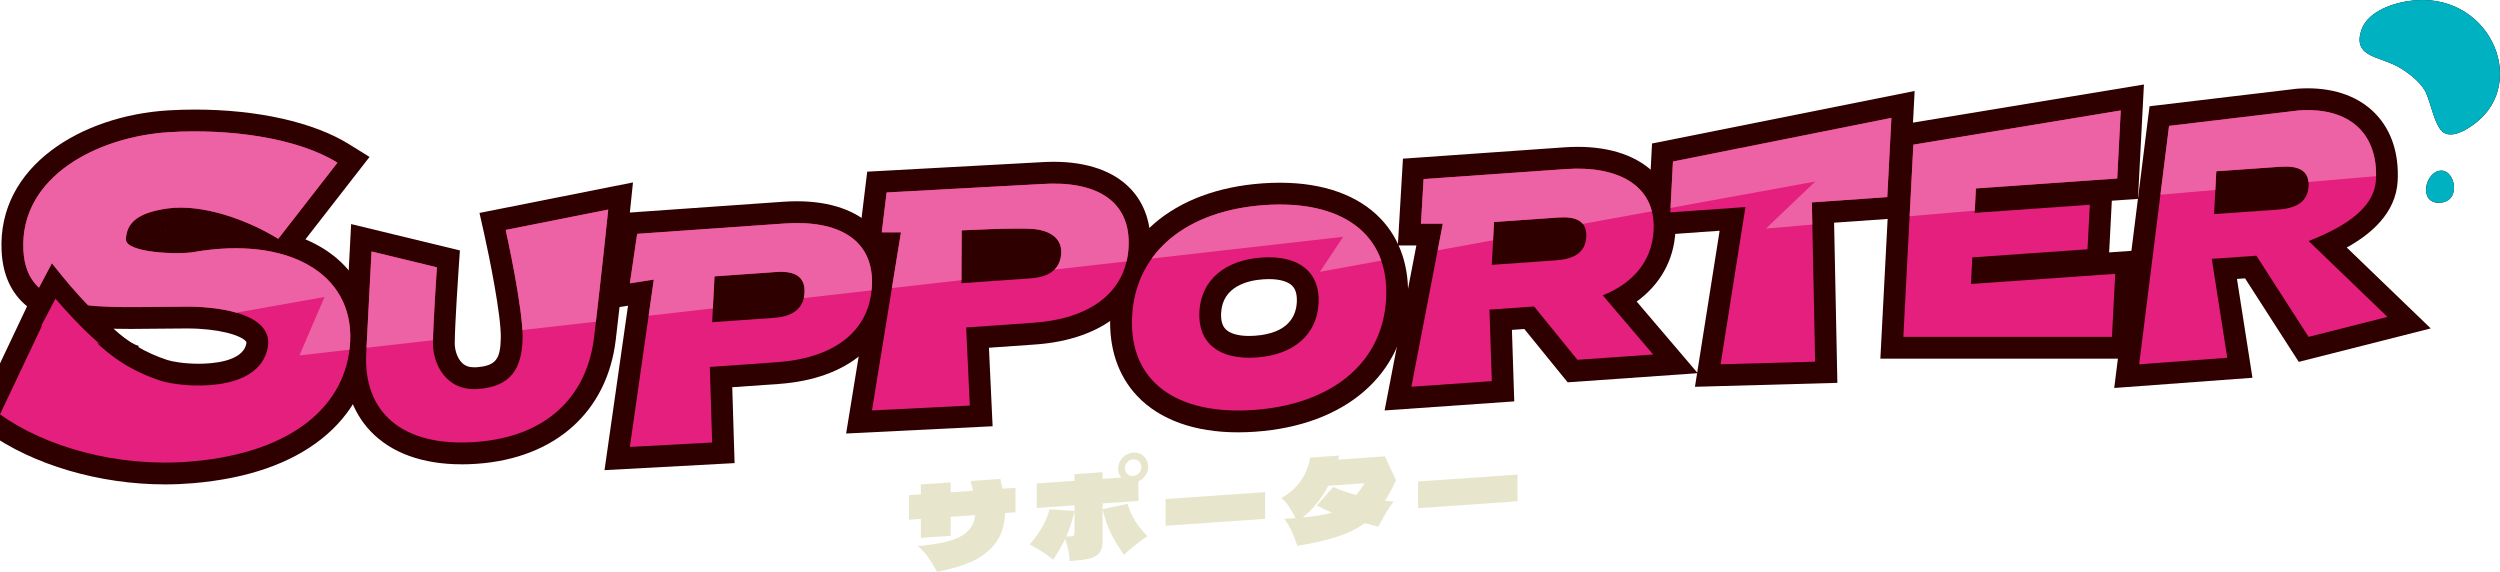
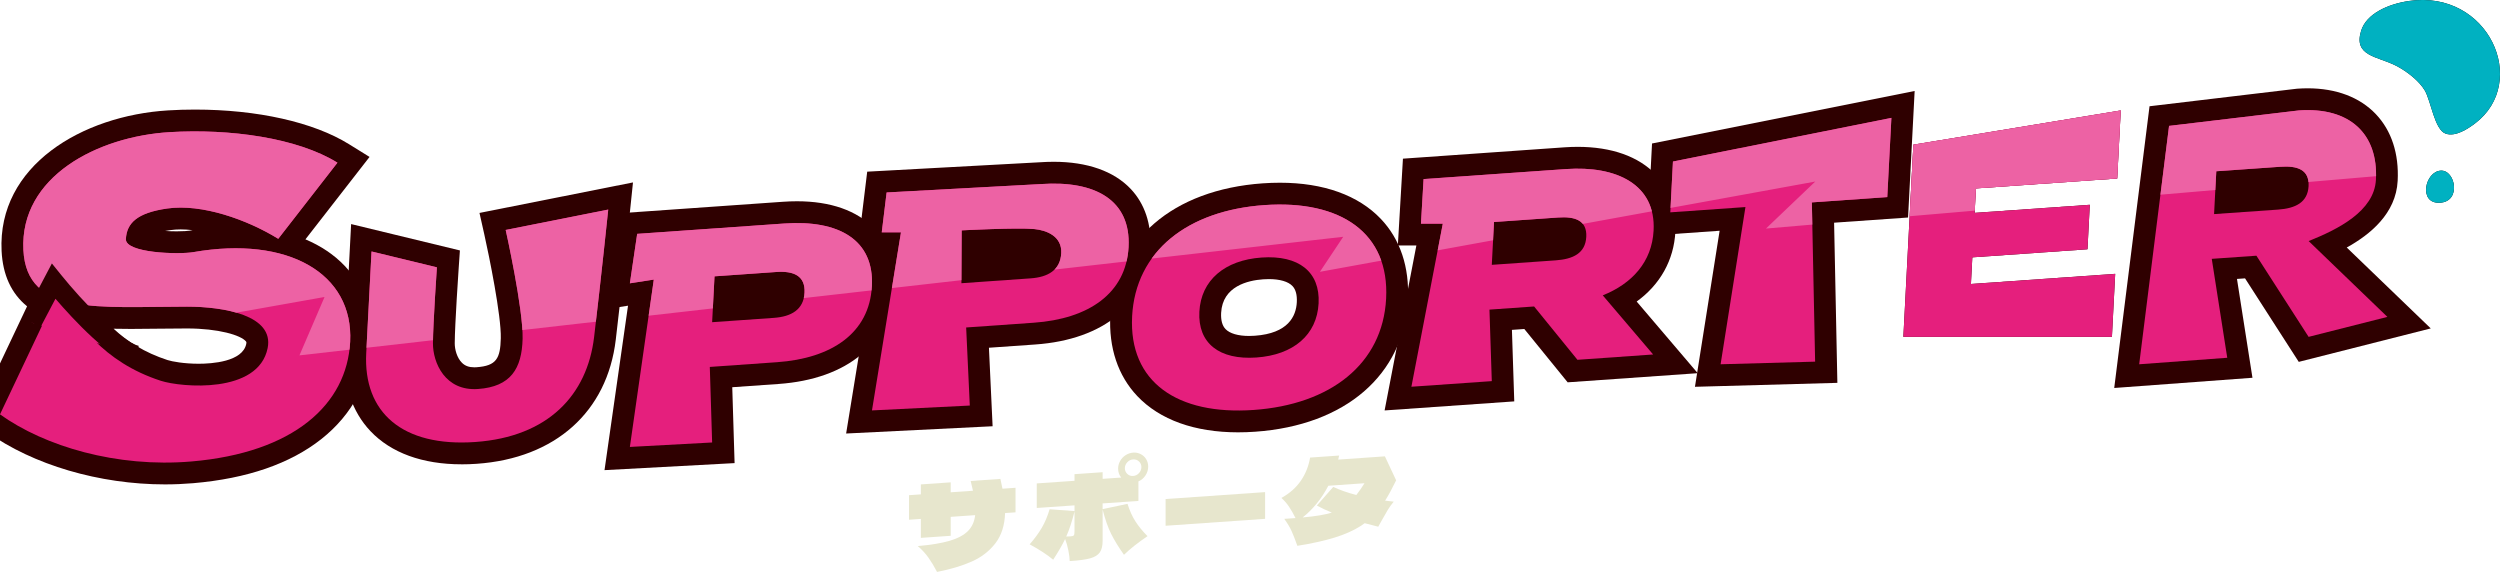
<svg xmlns="http://www.w3.org/2000/svg" id="_レイヤー_2" data-name="レイヤー 2" viewBox="0 0 1146.27 262.23">
  <defs>
    <style>
      .cls-1 {
        fill: none;
      }

      .cls-2 {
        fill: #e7e6cd;
      }

      .cls-3 {
        isolation: isolate;
      }

      .cls-4 {
        fill: #e51f7d;
      }

      .cls-5 {
        fill: #2f0000;
      }

      .cls-6 {
        fill: #ed62a4;
      }

      .cls-7 {
        fill: #00b1c1;
      }

      .cls-8 {
        clip-path: url(#clippath);
      }
    </style>
    <clipPath id="clippath">
      <path class="cls-1" d="M278.88,96.09s-3.32,31.92-6.48,58.46-21.04,45.76-54.49,48.11c-33.45,2.35-51.41-13.57-49.99-40.77l2.43-46.59,29.97,7.27s-1.77,25.82-1.81,34.79,5.57,22.06,20.67,21c14.98-1.05,20.1-9.31,20.44-23.04s-7.76-49.88-7.76-49.88l47.03-9.35ZM399.76,131.28c-1.12,21.41-18.39,33.03-43.48,34.79l-30.83,2.17,1.07,34.64-37.72,2.04,10.97-76.73-10.97,1.71,3.35-22.68,67.45-4.74c25.09-1.76,41.27,7.51,40.17,28.79ZM368.89,134.21c.41-7.81-5.07-10.06-12.94-9.5l-28.34,1.99-1.09,21.03,28.34-1.99c7.86-.55,13.63-3.72,14.03-11.52ZM517.47,113.18c-1.12,21.41-18.39,33.03-43.48,34.79l-31,2.18,1.67,35.8-44.85,2.23,13.29-81.65h-8.81s2.23-18.28,2.23-18.28l70.77-3.85c25.09-1.76,41.27,7.51,40.17,28.79ZM486.59,116.1c.41-7.81-6.79-10.53-12.33-11.07-7.79-.76-33.33.6-33.33.6l-.11,24.23,31.73-2.23c7.86-.55,13.63-3.72,14.03-11.52ZM519.08,145.09c1.57-30.09,25.66-48.6,60.62-51.05,35.08-2.46,57.42,12.78,55.85,42.87-1.57,30.09-25.66,48.6-60.74,51.06-34.95,2.46-57.29-12.78-55.72-42.88ZM604.59,139.08c.75-14.48-9.17-22.19-26.14-21-16.85,1.18-27.78,10.36-28.53,24.84-.75,14.48,9.17,22.19,26.14,21,16.98-1.19,27.78-10.36,28.53-24.84ZM723.27,164.97l-19.87-24.45-20.47,1.44,1.07,32.79-36.86,2.57,14.4-74.77h-10.02l1.2-20.44,65.27-4.59c23.34-1.64,41.29,7.13,40.2,28.16-.75,14.48-9.98,24.41-23.31,29.74l23.09,27.11-34.7,2.44ZM713.33,119.37c7.86-.55,13.6-3.21,13.99-10.77.39-7.55-5.11-9.43-12.97-8.87l-29.33,2.06-1.02,19.64,29.33-2.06ZM831.27,118.02l.98,47.8-43.34,1.2,11.39-72.08-34.45,2.42,1.21-23.29,31.06-6.21,69.1-13.81-1.89,36.32-34.58,2.43.52,25.22M969.84,125.56l-1.5,28.91h-95.64l4.59-88.14,95.09-15.69-1.62,31.2-64.79,4.55-.58,11.21,52.8-3.71-1.06,20.4-52.8,3.71-.64,12.21,66.16-4.65ZM1058.52,154.46l-23.94-37.22-20.47,1.44,7.1,45.36-40.38,2.98,13.7-109.3,59.53-7.09c23.34-1.64,36.41,10.75,35.32,31.77-.75,14.48-17.52,22.8-30.85,28.13l36.11,34.77-36.11,9.15ZM1044.51,96.1c7.86-.55,13.6-3.21,13.99-10.77.39-7.55-5.11-9.42-12.97-8.87l-29.34,2.06-1.02,19.64,29.33-2.06ZM160.55,156.77c-1.49,28.66-25.83,50.82-72.83,54.82-34.21,2.91-67.3-6.96-87.72-21.6l26.72-56.4c8.24,14.1,20.35,32.34,47,41,9.37,3.04,44.77,6.17,49-15,3-15-20-19-37-19-40.28,0-73.52,4.38-75-26-1.64-33.63,34-52,67-54,27.68-1.68,58.66,2.62,77,14l-27.14,34.9c-14.35-8.83-34.99-16.16-50.86-13.9-14,2-18.62,6.79-19,14-.34,6.45,24.18,7.19,31,6,43.2-7.53,73.47,9.67,71.83,41.18Z" />
    </clipPath>
  </defs>
  <g id="_レイヤー_1-2" data-name="レイヤー 1">
    <g>
      <g>
        <g>
          <path d="M1104.43.47c-9.5,1.4-19.42,5.81-21.84,13.65-3.62,11.73,7.51,11.63,16.05,16.03,5.03,2.59,10.62,7.01,13.15,11.33,2.8,4.77,4.47,17.92,9.49,19.76,4.53,1.67,10.29-2.21,13.47-4.6,25.24-19,6.26-61.59-30.32-56.18Z" />
          <path d="M1119.17,78.23c-7.37.35-10.44,15.28-.47,14.73,9.97-.54,7.12-15.04.47-14.73Z" />
        </g>
        <g>
          <path class="cls-7" d="M1104.43.47c-9.5,1.4-19.42,5.81-21.84,13.65-3.62,11.73,7.51,11.63,16.05,16.03,5.03,2.59,10.62,7.01,13.15,11.33,2.8,4.77,4.47,17.92,9.49,19.76,4.53,1.67,10.29-2.21,13.47-4.6,25.24-19,6.26-61.59-30.32-56.18Z" />
          <path class="cls-7" d="M1119.17,78.23c-7.37.35-10.44,15.28-.47,14.73,9.97-.54,7.12-15.04.47-14.73Z" />
        </g>
      </g>
      <g class="cls-3">
        <g>
          <path class="cls-5" d="M278.88,96.09s-3.32,31.92-6.48,58.46-21.04,45.76-54.49,48.11c-33.45,2.35-51.41-13.57-49.99-40.77l2.43-46.59,29.97,7.27s-1.77,25.82-1.81,34.79,5.57,22.06,20.67,21c14.98-1.05,20.1-9.31,20.44-23.04s-7.76-49.88-7.76-49.88l47.03-9.35Z" />
          <path class="cls-5" d="M399.76,131.28c-1.12,21.41-18.39,33.03-43.48,34.79l-30.83,2.17,1.07,34.64-37.72,2.04,10.97-76.73-10.97,1.71,3.35-22.68,67.45-4.74c25.09-1.76,41.27,7.51,40.17,28.79ZM368.89,134.21c.41-7.81-5.07-10.06-12.94-9.5l-28.34,1.99-1.09,21.03,28.34-1.99c7.86-.55,13.63-3.72,14.03-11.52Z" />
-           <path class="cls-5" d="M517.47,113.18c-1.12,21.41-18.39,33.03-43.48,34.79l-31,2.18,1.67,35.8-44.85,2.23,13.29-81.65h-8.81s2.23-18.28,2.23-18.28l70.77-3.85c25.09-1.76,41.27,7.51,40.17,28.79ZM486.59,116.1c.41-7.81-6.79-10.53-12.33-11.07-7.79-.76-33.33.6-33.33.6l-.11,24.23,31.73-2.23c7.86-.55,13.63-3.72,14.03-11.52Z" />
          <path class="cls-5" d="M519.08,145.09c1.57-30.09,25.66-48.6,60.62-51.05,35.08-2.46,57.42,12.78,55.85,42.87-1.57,30.09-25.66,48.6-60.74,51.06-34.95,2.46-57.29-12.78-55.72-42.88ZM604.59,139.08c.75-14.48-9.17-22.19-26.14-21-16.85,1.18-27.78,10.36-28.53,24.84-.75,14.48,9.17,22.19,26.14,21,16.98-1.19,27.78-10.36,28.53-24.84Z" />
          <path class="cls-5" d="M723.27,164.97l-19.87-24.45-20.47,1.44,1.07,32.79-36.86,2.57,14.4-74.77h-10.02l1.2-20.44,65.27-4.59c23.34-1.64,41.29,7.13,40.2,28.16-.75,14.48-9.98,24.41-23.31,29.74l23.09,27.11-34.7,2.44ZM713.33,119.37c7.86-.55,13.6-3.21,13.99-10.77.39-7.55-5.11-9.43-12.97-8.87l-29.33,2.06-1.02,19.64,29.33-2.06Z" />
          <path class="cls-5" d="M831.27,118.02l.98,47.8-43.34,1.2,11.39-72.08-34.45,2.42,1.21-23.29,31.06-6.21,69.1-13.81-1.89,36.32-34.58,2.43.52,25.22" />
          <path class="cls-5" d="M969.84,125.56l-1.5,28.91h-95.64l4.59-88.14,95.09-15.69-1.62,31.2-64.79,4.55-.58,11.21,52.8-3.71-1.06,20.4-52.8,3.71-.64,12.21,66.16-4.65Z" />
          <path class="cls-5" d="M1058.52,154.46l-23.94-37.22-20.47,1.44,7.1,45.36-40.38,2.98,13.7-109.3,59.53-7.09c23.34-1.64,36.41,10.75,35.32,31.77-.75,14.48-17.52,22.8-30.85,28.13l36.11,34.77-36.11,9.15ZM1044.51,96.1c7.86-.55,13.6-3.21,13.99-10.77.39-7.55-5.11-9.42-12.97-8.87l-29.34,2.06-1.02,19.64,29.33-2.06Z" />
          <path class="cls-5" d="M160.55,156.77c-1.49,28.66-25.83,50.82-72.83,54.82-34.21,2.91-67.3-6.96-87.72-21.6l26.72-56.4c8.24,14.1,20.35,32.34,47,41,9.37,3.04,44.77,6.17,49-15,3-15-20-19-37-19-40.28,0-73.52,4.38-75-26-1.64-33.63,34-52,67-54,27.68-1.68,58.66,2.62,77,14l-27.14,34.9c-14.35-8.83-34.99-16.16-50.86-13.9-14,2-18.62,6.79-19,14-.34,6.45,24.18,7.19,31,6,43.2-7.53,73.47,9.67,71.83,41.18Z" />
        </g>
        <g>
          <path class="cls-5" d="M211.57,212.89c-17.84,0-32.26-5.25-41.68-15.18-8.59-9.05-12.72-21.61-11.95-36.34l3.05-58.63,49.88,12.09-.58,8.42c-.02.25-1.75,25.61-1.79,34.15-.01,2.78.99,6.62,3.28,8.91,1.43,1.44,3.24,2.11,5.7,2.11.32,0,.66-.01,1-.04,9.19-.65,10.91-4.05,11.14-13.31.25-10.25-5.35-37.72-7.53-47.44l-2.24-10,70.38-13.99-1.4,13.49c-.03.32-3.36,32.3-6.49,58.61-3.94,33.11-27.76,54.38-63.72,56.91-2.39.17-4.76.25-7.04.25Z" />
          <path class="cls-5" d="M287.96,140.16l-11.03,1.72,6.5-44.06,75.47-5.3c2.22-.16,4.41-.24,6.52-.24,15.38,0,27.58,4.29,35.27,12.39,6.5,6.84,9.63,16.23,9.06,27.13-1.33,25.48-21.05,42.02-52.76,44.25l-21.24,1.49,1.07,34.8-59.64,3.22,10.78-75.41ZM337.1,136.96l17.06-1.2c2.95-.21,4.29-.87,4.58-1.12-.19,0-.4-.01-.63-.01-.45,0-.94.02-1.46.05l-19.51,1.37-.05.9Z" />
          <path class="cls-5" d="M401.35,116.52h-8.34l4.61-37.81,79.07-4.3c2.19-.15,4.36-.23,6.43-.23,15.38,0,27.58,4.29,35.27,12.39,6.5,6.84,9.63,16.23,9.06,27.13-1.33,25.48-21.05,42.02-52.76,44.25l-21.25,1.49,1.68,36-67.16,3.33,13.39-82.25ZM450.88,119.12l20.98-1.47c3.04-.21,4.37-.91,4.61-1.14,0,0,.08-.21.12-.68-.57-.29-1.69-.69-3.3-.85-.7-.07-2.45-.18-6.24-.18-4.95,0-11.12.19-16.16.39l-.02,3.94Z" />
          <path class="cls-5" d="M567.68,198.23c-19.91,0-35.89-5.74-46.21-16.61-8.87-9.35-13.15-22.16-12.38-37.05,1.79-34.42,28.58-57.6,69.9-60.51,2.67-.19,5.32-.28,7.88-.28,19.96,0,35.97,5.75,46.29,16.62,8.87,9.34,13.14,22.14,12.37,37.03-1.79,34.42-28.62,57.61-70.03,60.52-2.66.19-5.29.28-7.83.28ZM581.79,127.97c-.85,0-1.74.03-2.64.1-6.91.49-18.61,3.13-19.25,15.38-.17,3.35.5,5.84,1.99,7.41,1.95,2.05,5.79,3.18,10.83,3.18h0c.85,0,1.73-.03,2.64-.1,15.3-1.08,18.91-8.96,19.24-15.38.17-3.35-.5-5.84-1.99-7.41-1.95-2.05-5.79-3.18-10.82-3.18Z" />
          <path class="cls-5" d="M649.43,112.55h-8.51l2.34-39.8,74.04-5.2c2.05-.14,4.1-.22,6.07-.22,15.55,0,27.94,4.4,35.85,12.73,6.4,6.75,9.5,15.79,8.96,26.14-.68,13.07-6.99,24.28-17.75,32.06l27.99,32.85-59.64,4.19-19.87-24.45-5.68.4,1.07,32.79-59.45,4.15,14.57-75.65Z" />
          <polygon class="cls-5" points="788.46 105.8 755.27 108.13 757.47 65.79 877.88 41.72 874.86 99.73 840.95 102.11 842.45 175.54 777.15 177.35 788.46 105.8" />
-           <polygon class="cls-5" points="862.16 164.46 867.71 57.77 983.01 38.74 980.28 91.19 968.29 92.03 967.06 115.73 980.41 114.79 977.83 164.46 862.16 164.46" />
          <path class="cls-5" d="M985.57,48.72l67.54-8.04.24-.02c1.6-.11,3.19-.17,4.73-.17,13.1,0,23.91,4.1,31.27,11.85,7.19,7.57,10.64,18.15,10,30.58-.78,15-12.62,24.64-23.35,30.57l38.52,37.09-60.52,15.34-24.63-38.29-3.7.26,7.1,45.32-63.38,4.68,16.19-129.18Z" />
          <path class="cls-5" d="M75.65,222.1c-30.07,0-60.52-8.96-81.47-23.98l-6.79-4.86,25.02-52.82c-7.22-5.88-11.14-14.37-11.68-25.36-1.91-39.17,36.98-62.08,76.38-64.47,4.04-.25,8.16-.37,12.27-.37,28.64,0,54.37,5.78,70.61,15.85l9.45,5.86-29.4,37.79c7.1,3,13.19,7.08,18.02,12.17,8.87,9.35,13.18,21.58,12.47,35.37-.91,17.51-8.91,32.71-23.12,43.98-14.34,11.36-34.13,18.18-58.84,20.29-4.26.36-8.6.55-12.92.55ZM52.09,150.73c6.22,5.8,14.14,10.92,24.72,14.36,2.09.68,7.62,1.69,14.28,1.69,6.01,0,20.18-.89,21.83-9.14.15-.75.06-.85-.12-1.08-2.37-2.89-12.66-5.96-27.07-5.96-4.57,0-9.09.06-13.46.11-4.25.05-8.27.11-12.23.11-2.63,0-5.28-.02-7.93-.09ZM75.69,105.9c1.64.11,3.43.17,5.34.17,3.05,0,5.13-.17,5.98-.32.43-.08.87-.15,1.3-.22-1.9-.23-3.72-.34-5.45-.34s-3.25.11-4.72.32c-.89.13-1.7.26-2.45.4Z" />
        </g>
        <g>
          <path class="cls-4" d="M278.88,96.09s-3.32,31.92-6.48,58.46-21.04,45.76-54.49,48.11c-33.45,2.35-51.41-13.57-49.99-40.77l2.43-46.59,29.97,7.27s-1.77,25.82-1.81,34.79,5.57,22.06,20.67,21c14.98-1.05,20.1-9.31,20.44-23.04s-7.76-49.88-7.76-49.88l47.03-9.35Z" />
          <path class="cls-4" d="M399.76,131.28c-1.12,21.41-18.39,33.03-43.48,34.79l-30.83,2.17,1.07,34.64-37.72,2.04,10.97-76.73-10.97,1.71,3.35-22.68,67.45-4.74c25.09-1.76,41.27,7.51,40.17,28.79ZM368.89,134.21c.41-7.81-5.07-10.06-12.94-9.5l-28.34,1.99-1.09,21.03,28.34-1.99c7.86-.55,13.63-3.72,14.03-11.52Z" />
          <path class="cls-4" d="M517.47,113.18c-1.12,21.41-18.39,33.03-43.48,34.79l-31,2.18,1.67,35.8-44.85,2.23,13.29-81.65h-8.81s2.23-18.28,2.23-18.28l70.77-3.85c25.09-1.76,41.27,7.51,40.17,28.79ZM486.59,116.1c.41-7.81-6.79-10.53-12.33-11.07-7.79-.76-33.33.6-33.33.6l-.11,24.23,31.73-2.23c7.86-.55,13.63-3.72,14.03-11.52Z" />
          <path class="cls-4" d="M519.08,145.09c1.57-30.09,25.66-48.6,60.62-51.05,35.08-2.46,57.42,12.78,55.85,42.87-1.57,30.09-25.66,48.6-60.74,51.06-34.95,2.46-57.29-12.78-55.72-42.88ZM604.59,139.08c.75-14.48-9.17-22.19-26.14-21-16.85,1.18-27.78,10.36-28.53,24.84-.75,14.48,9.17,22.19,26.14,21,16.98-1.19,27.78-10.36,28.53-24.84Z" />
          <path class="cls-4" d="M723.27,164.97l-19.87-24.45-20.47,1.44,1.07,32.79-36.86,2.57,14.4-74.77h-10.02l1.2-20.44,65.27-4.59c23.34-1.64,41.29,7.13,40.2,28.16-.75,14.48-9.98,24.41-23.31,29.74l23.09,27.11-34.7,2.44ZM713.33,119.37c7.86-.55,13.6-3.21,13.99-10.77.39-7.55-5.11-9.43-12.97-8.87l-29.33,2.06-1.02,19.64,29.33-2.06Z" />
          <path class="cls-4" d="M831.27,118.02l.98,47.8-43.34,1.2,11.39-72.08-34.45,2.42,1.21-23.29,31.06-6.21,69.1-13.81-1.89,36.32-34.58,2.43.52,25.22" />
          <path class="cls-4" d="M969.84,125.56l-1.5,28.91h-95.64l4.59-88.14,95.09-15.69-1.62,31.2-64.79,4.55-.58,11.21,52.8-3.71-1.06,20.4-52.8,3.71-.64,12.21,66.16-4.65Z" />
          <path class="cls-4" d="M1058.52,154.46l-23.94-37.22-20.47,1.44,7.1,45.36-40.38,2.98,13.7-109.3,59.53-7.09c23.34-1.64,36.41,10.75,35.32,31.77-.75,14.48-17.52,22.8-30.85,28.13l36.11,34.77-36.11,9.15ZM1044.51,96.1c7.86-.55,13.6-3.21,13.99-10.77.39-7.55-5.11-9.42-12.97-8.87l-29.34,2.06-1.02,19.64,29.33-2.06Z" />
          <path class="cls-4" d="M160.55,156.77c-1.49,28.66-25.83,50.82-72.83,54.82-34.21,2.91-67.3-6.96-87.72-21.6l26.72-56.4c8.24,14.1,20.35,32.34,47,41,9.37,3.04,44.77,6.17,49-15,3-15-20-19-37-19-40.28,0-73.52,4.38-75-26-1.64-33.63,34-52,67-54,27.68-1.68,58.66,2.62,77,14l-27.14,34.9c-14.35-8.83-34.99-16.16-50.86-13.9-14,2-18.62,6.79-19,14-.34,6.45,24.18,7.19,31,6,43.2-7.53,73.47,9.67,71.83,41.18Z" />
        </g>
      </g>
      <g>
        <path class="cls-2" d="M465.63,223.65v11.26l-4.79.33c-.18,5.63-1.66,10.25-4.45,13.87-2.79,3.61-6.41,6.41-10.86,8.37-4.46,1.97-9.75,3.55-15.89,4.75-1.26-2.43-2.57-4.59-3.92-6.51-1.35-1.91-2.99-3.69-4.92-5.34,6.07-.53,10.95-1.34,14.65-2.43,3.7-1.1,6.49-2.59,8.37-4.48,1.88-1.89,2.97-4.32,3.29-7.27l-11.21.78v8.69l-13.68.95v-8.69l-5.42.38v-11.26l5.42-.38v-4.56l13.68-.95v4.56l10.21-.71c-.18-.9-.53-2.39-1.05-4.48l13.63-.95.95,4.49,6-.42Z" />
        <path class="cls-2" d="M505.56,233.44l11.42-2.42c.95,3.08,2.15,5.75,3.61,8.02,1.45,2.27,3.3,4.53,5.55,6.79-4.46,3.03-8.05,5.88-10.79,8.55-2.45-3.46-4.41-6.65-5.87-9.57-1.46-2.92-2.76-6.64-3.92-11.17v14.29c0,2.34-.43,4.12-1.29,5.35-.86,1.23-2.33,2.13-4.42,2.72-2.09.58-5.22,1-9.39,1.26,0-1.19-.2-2.79-.6-4.83-.4-2.03-.9-3.79-1.5-5.29-1.23,2.6-3.05,5.76-5.47,9.49-2.74-2.29-6.33-4.64-10.79-7.05,2.25-2.56,4.09-5.08,5.55-7.56,1.45-2.47,2.66-5.32,3.6-8.52l11.42.83v-2.62l-17.31,1.2v-11.26l17.31-1.2v-3.04l12.89-.9v3.04l8.52-.59c-.95-1.16-1.42-2.52-1.42-4.09,0-1.22.31-2.39.92-3.49.61-1.11,1.46-2,2.53-2.69,1.07-.69,2.22-1.07,3.45-1.16,1.23-.09,2.38.14,3.45.68,1.07.54,1.91,1.32,2.52,2.34.61,1.02.92,2.14.92,3.37,0,1.47-.41,2.82-1.24,4.07s-1.9,2.16-3.24,2.74v8.95l-16.42,1.14v2.62ZM490.88,245.93c.81-.06,1.31-.22,1.5-.5.19-.27.29-.9.29-1.88v-9.01c-1.12,4.51-2.39,8.33-3.79,11.47.56,0,1.23-.03,2-.09ZM516.87,211.95c-.74.8-1.11,1.71-1.11,2.72s.37,1.92,1.11,2.62c.74.7,1.63,1.01,2.68.94s1.95-.51,2.68-1.31c.74-.8,1.11-1.73,1.11-2.77s-.37-1.87-1.11-2.57c-.74-.7-1.63-1.01-2.68-.94s-1.95.51-2.68,1.31Z" />
        <path class="cls-2" d="M580.06,237.89l-45.62,3.17v-12.25l45.62-3.17v12.25Z" />
        <path class="cls-2" d="M640.14,220.25c-1.86,3.79-3.54,6.9-5.05,9.3l3.95.46c-1.05,1.26-1.97,2.53-2.74,3.8-.77,1.28-1.72,2.93-2.84,4.96-.32.55-.6,1.05-.84,1.5-.25.46-.47.86-.68,1.23-2.81-.71-4.88-1.25-6.21-1.61l-1.74,1.22c-3.37,2.15-7.42,3.95-12.15,5.4-4.74,1.45-10.4,2.7-16.99,3.75-.98-2.76-1.85-4.98-2.61-6.68-.75-1.69-1.88-3.59-3.39-5.68l5.16-.36c-.98-1.96-1.96-3.68-2.95-5.16-.98-1.48-2.16-2.84-3.52-4.07,3.79-2.11,6.76-4.75,8.92-7.9,2.16-3.15,3.57-6.69,4.23-10.61l13.31-.93-.42,1.86,21.41-1.49,5.16,11ZM610.68,235.03c-2.6-1.04-4.89-2.12-6.89-3.24l7.52-8.54c2.95,1.4,6.47,2.64,10.58,3.71,1.33-1.7,2.58-3.5,3.74-5.39l-16.57,1.15c-1.61,3.08-3.43,5.84-5.45,8.28-2.02,2.45-4.13,4.53-6.34,6.25,5.89-.52,10.36-1.26,13.42-2.24Z" />
-         <path class="cls-2" d="M695.81,229.84l-45.62,3.17v-12.25l45.62-3.17v12.25Z" />
      </g>
      <g class="cls-8">
        <polygon class="cls-6" points="83.9 147.72 148.81 136.17 137.3 162.94 615.88 108.57 605.18 124.63 832.31 83.24 809.7 104.8 1119.17 78.23 1104.43 .47 0 39.59 -7.21 136.17 83.9 147.72" />
      </g>
      <polygon class="cls-5" points="335.1 132.3 335.1 141 361.44 139.3 361.44 132.3 335.1 132.3" />
      <polygon class="cls-5" points="448.12 113.96 448.12 120.63 478.46 120.63 478.46 111.96 448.12 113.96" />
-       <polygon class="cls-5" points="76.06 102.28 76.06 107.93 96.16 107.93 96.16 98.74 76.06 102.28" />
      <g>
        <path class="cls-4" d="M14.57,147.94l10-19s25,31,38,34" />
        <path class="cls-5" d="M61.56,167.33c-11.06-2.55-28.04-20.94-36.13-30.35l-6.87,13.06-7.96-4.19,13.19-25.06,4.3,5.33c9.29,11.52,27.15,30.51,35.51,32.44l-2.02,8.77Z" />
      </g>
    </g>
  </g>
</svg>